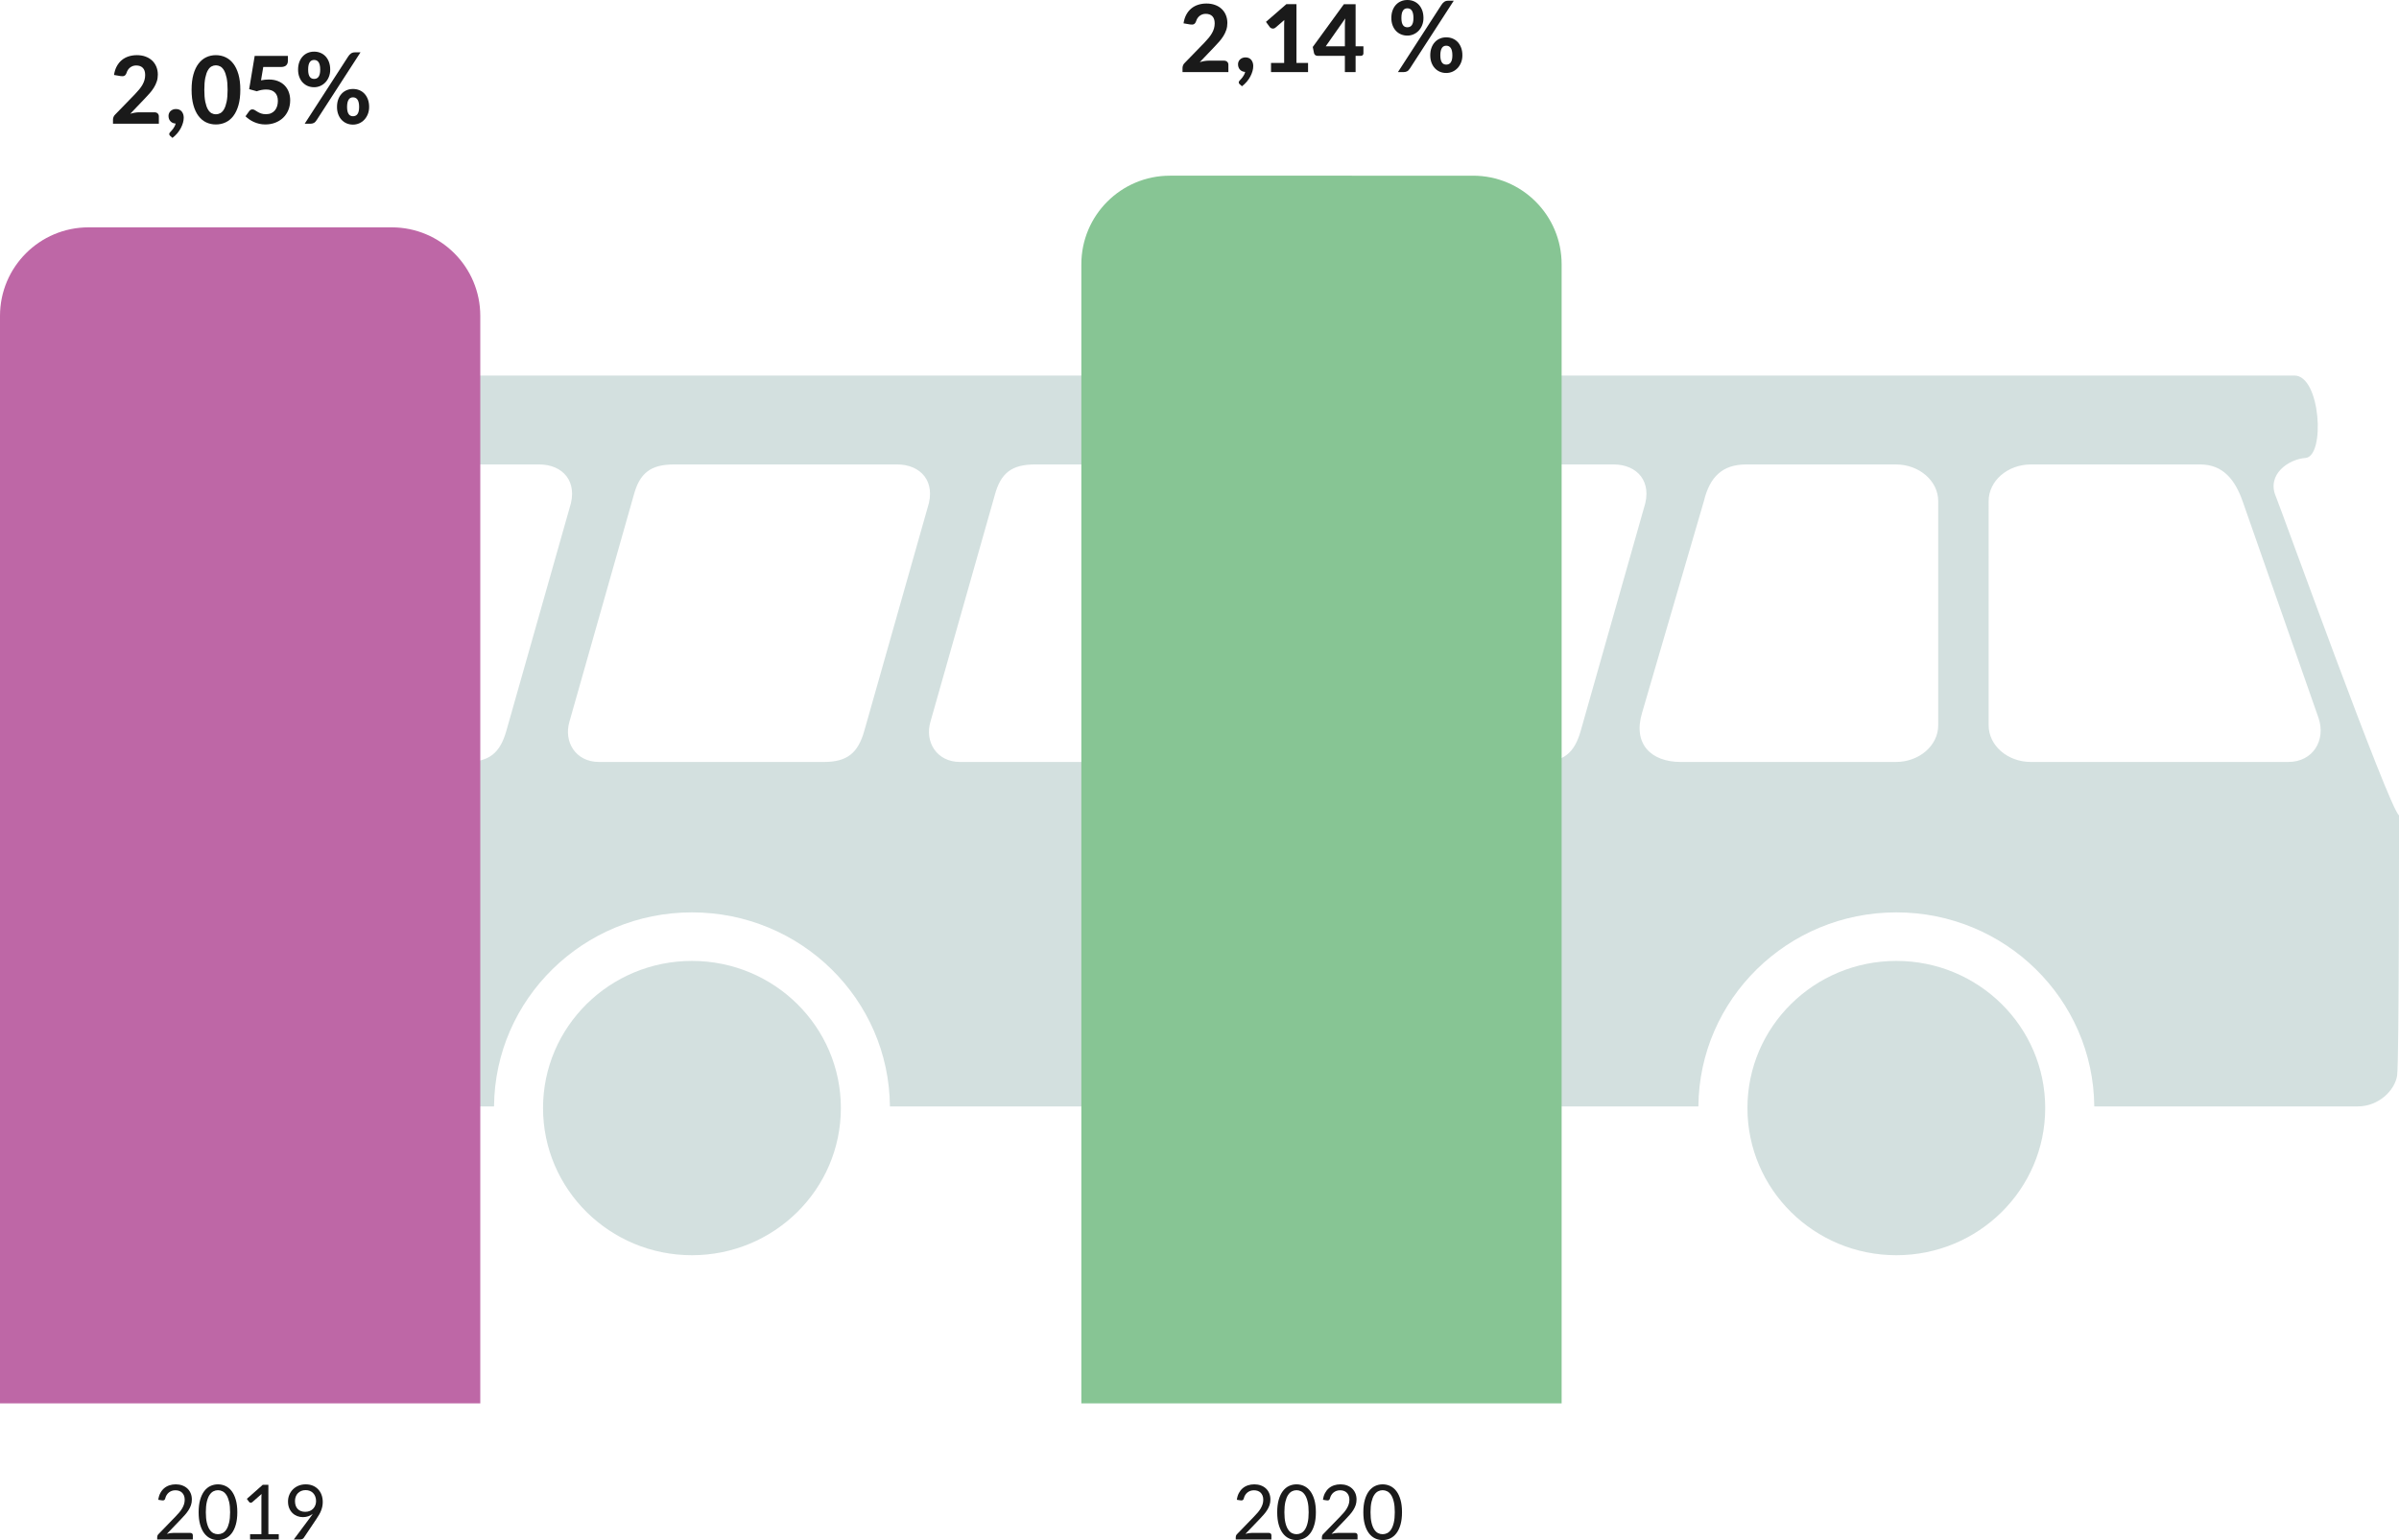
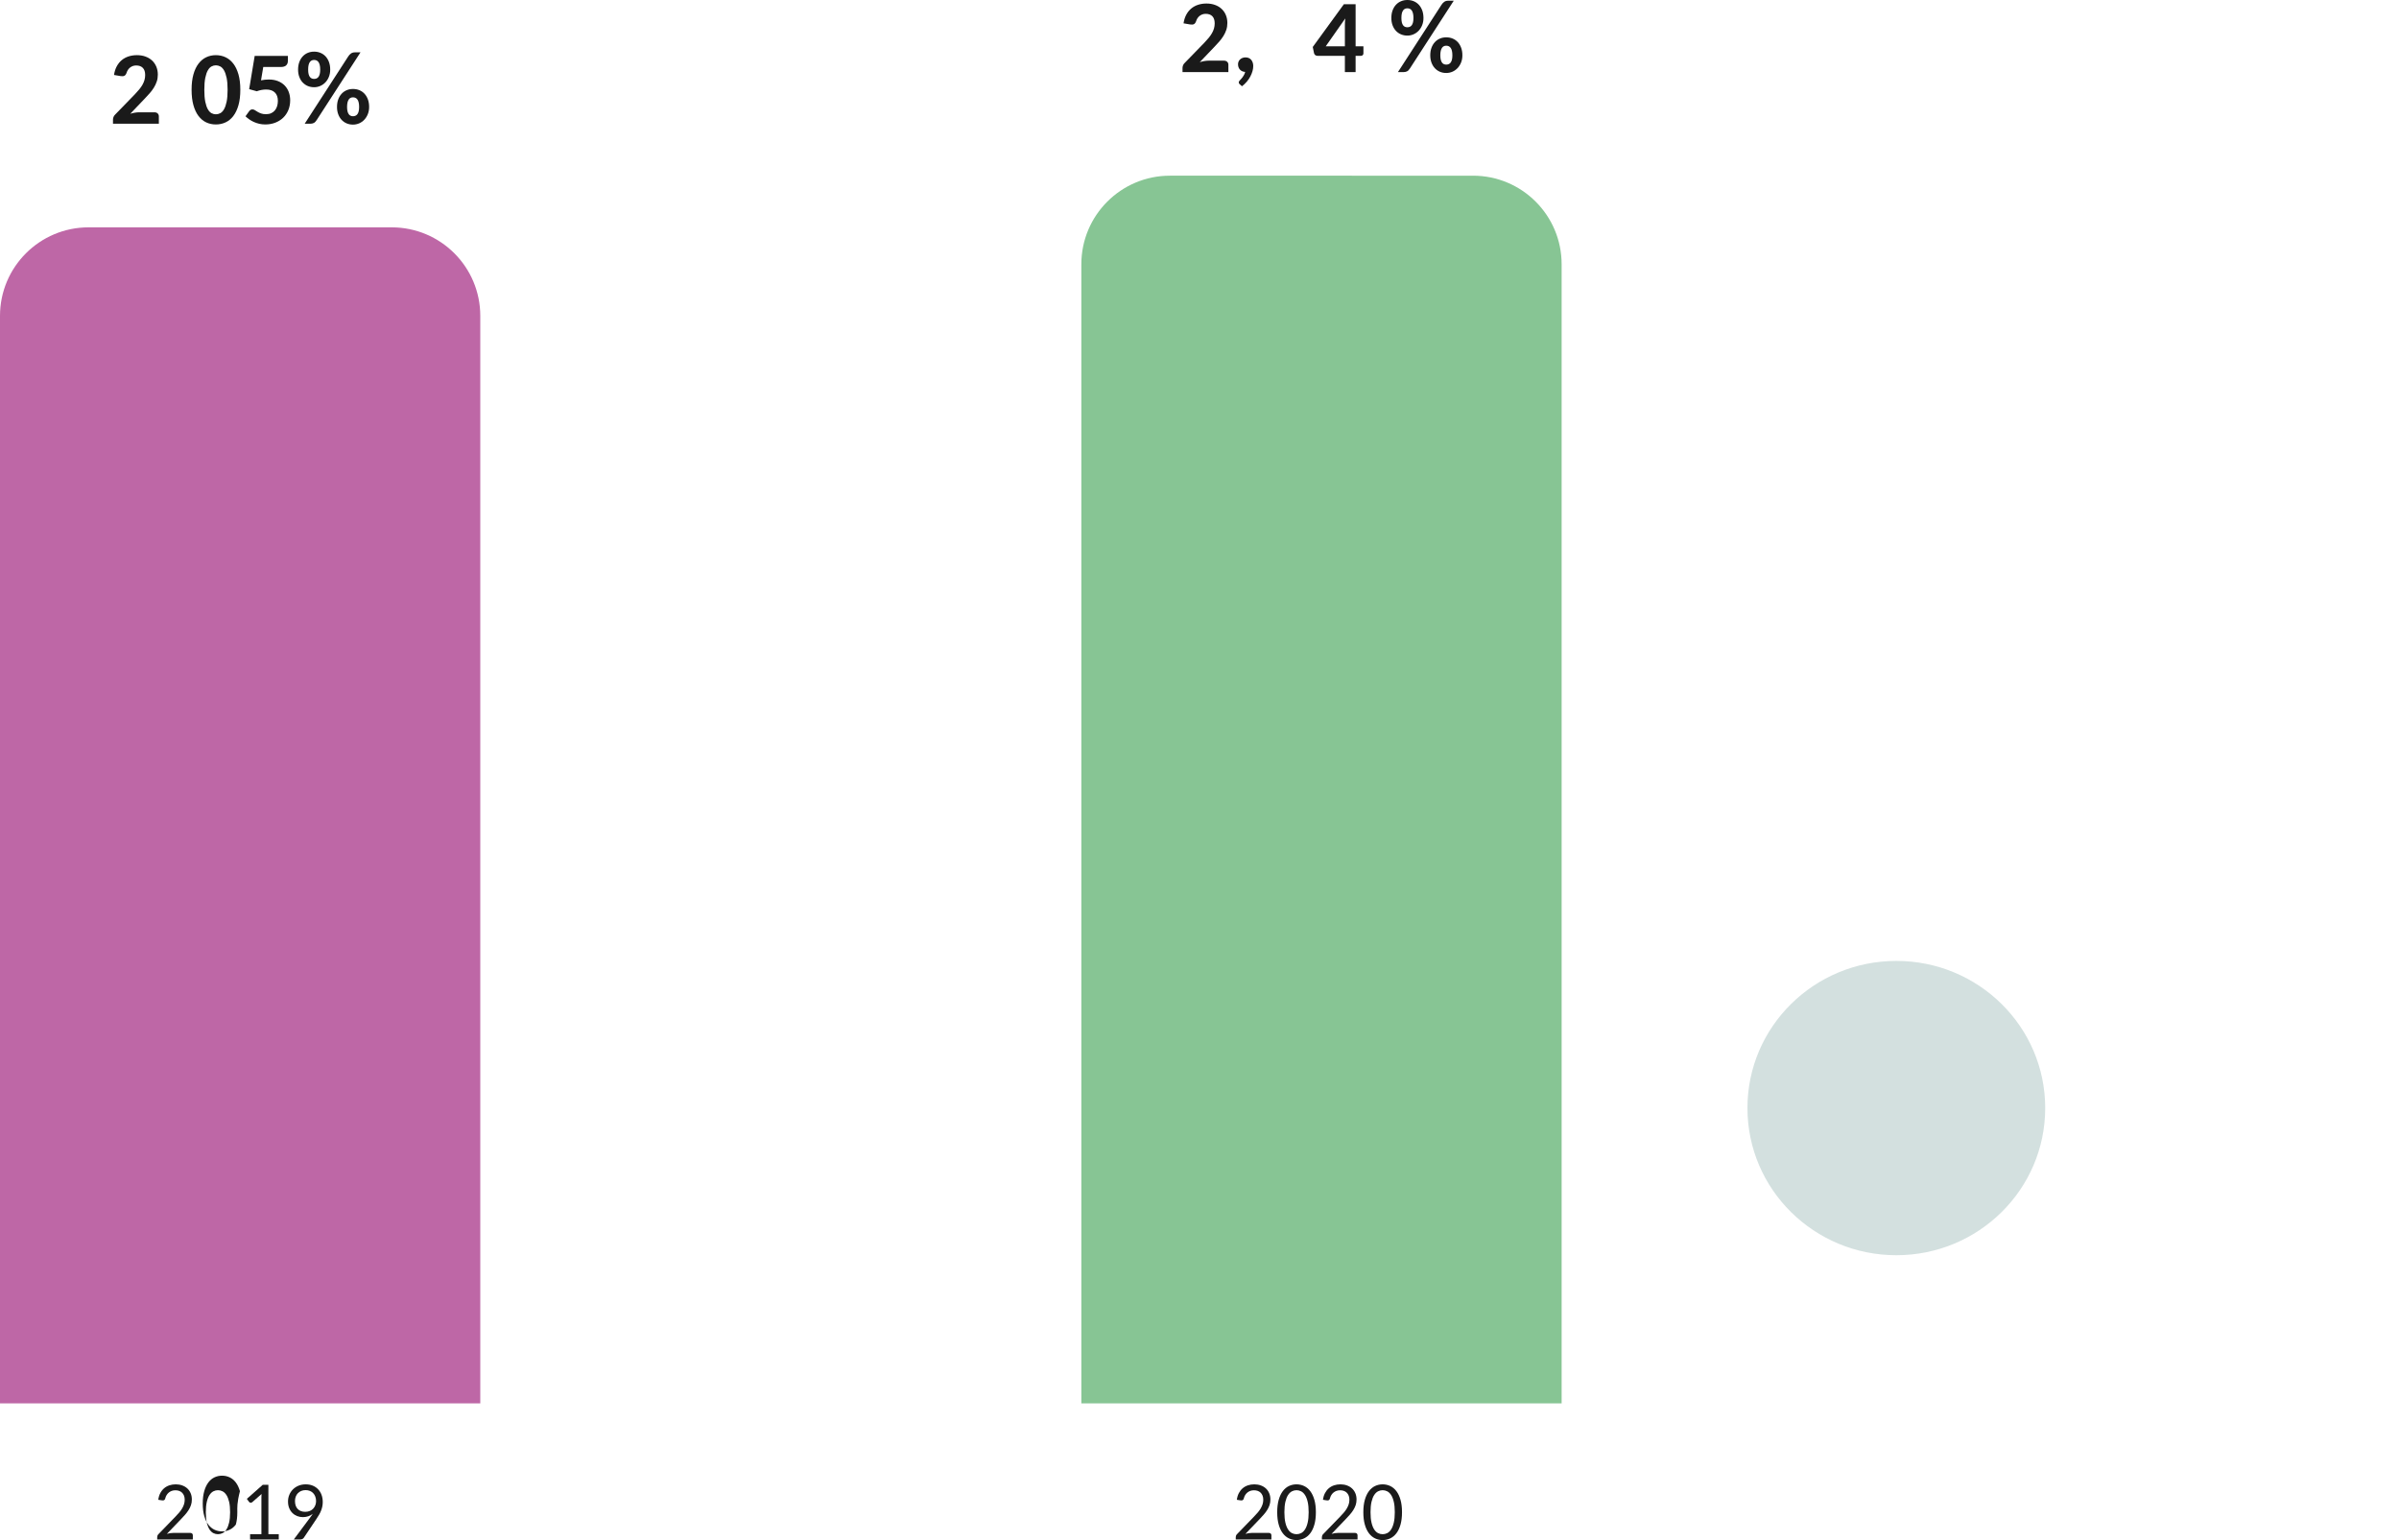
<svg xmlns="http://www.w3.org/2000/svg" version="1.1" id="Ebene_1" x="0px" y="0px" width="667.852px" height="428.777px" viewBox="0 0 667.852 428.777" style="enable-background:new 0 0 667.852 428.777;" xml:space="preserve">
  <style type="text/css">
	.st0{fill:#D3E0DF;}
	.st1{fill:#BE67A6;}
	.st2{fill:#87C594;}
	.st3{fill:#1A1A1A;}
</style>
  <g>
    <g>
-       <path class="st0" d="M36.838,287.788c0.906,11.713,11.841,17.556,20.955,20.254h79.74c0.231-29.867,24.811-54.022,55.094-54.022    c30.302,0,54.868,24.155,55.118,54.022h225.067c0.244-29.867,24.814-54.022,55.105-54.022c30.291,0,54.852,24.155,55.102,54.022    c0,0,71.239,0,73.351,0c5.777,0,10.288-4.39,10.951-8.541c0.585-3.665,0.53-72.503,0.53-72.503    c-2.735-1.804-33.117-86.072-34.252-88.691c-2.734-6.299,3.646-10.487,8.198-10.799c5.604-0.384,4.246-23.05-3.098-22.956H86.953    c-11.85,0-21.873,8.543-23.691,18.443c-1.82,9.903-24.599,87.346-24.599,87.346S36.838,284.187,36.838,287.788L36.838,287.788z     M553.615,139.519c0-5.64,5.268-10.209,11.788-10.209h47.108c6.51,0,9.764,4.48,11.796,10.209l21.146,60.375    c2.079,6.132-1.469,12.251-8.449,12.251h-71.601c-6.52,0-11.788-4.564-11.788-10.214V139.519L553.615,139.519z M457.144,198.424    l17.198-58.905c1.668-6.905,5.283-10.209,11.792-10.209h41.654c6.498,0,11.787,4.569,11.787,10.209v62.412    c0,5.65-5.289,10.214-11.787,10.214h-59.872C459.617,212.145,454.516,207.131,457.144,198.424L457.144,198.424z M357.988,200.853    l17.85-62.89c1.668-6.3,4.759-8.653,11.269-8.653h62.101c6.507,0,10.911,4.719,8.455,12.083l-17.605,62.066    c-1.767,6.228-4.778,8.686-11.29,8.686h-62.561C359.687,212.145,356.282,206.53,357.988,200.853L357.988,200.853z     M259.049,200.853l17.849-62.89c1.669-6.3,4.761-8.653,11.27-8.653h62.101c6.507,0,10.911,4.719,8.455,12.083l-17.606,62.066    c-1.766,6.228-4.777,8.686-11.289,8.686h-62.561C260.748,212.145,257.343,206.53,259.049,200.853L259.049,200.853z     M158.545,200.853l17.85-62.89c1.669-6.3,4.76-8.653,11.27-8.653h62.101c6.507,0,10.911,4.719,8.455,12.083l-17.606,62.066    c-1.766,6.228-4.777,8.686-11.289,8.686h-62.561C160.245,212.145,156.84,206.53,158.545,200.853L158.545,200.853z M58.896,200.853    l17.85-62.89c1.669-6.3,4.76-8.653,11.269-8.653h62.102c6.506,0,10.91,4.719,8.455,12.083l-17.606,62.066    c-1.766,6.228-4.778,8.686-11.289,8.686H67.116C60.596,212.145,57.191,206.53,58.896,200.853L58.896,200.853z" />
-     </g>
+       </g>
    <g>
      <path class="st0" d="M527.917,267.535c22.899,0,41.443,18.342,41.443,40.958c0,22.632-18.544,40.979-41.443,40.979    c-22.897,0-41.449-18.347-41.449-40.979C486.468,285.877,505.02,267.535,527.917,267.535L527.917,267.535z" />
    </g>
    <g>
-       <path class="st0" d="M192.627,267.535c22.908,0,41.46,18.342,41.46,40.958c0,22.632-18.552,40.979-41.46,40.979    c-22.886,0-41.452-18.347-41.452-40.979C151.175,285.877,169.741,267.535,192.627,267.535L192.627,267.535z" />
-     </g>
+       </g>
    <g>
      <path class="st1" d="M24.662,63.296C11.042,63.296,0,74.335,0,87.952v302.773h133.705V87.952    c0-13.617-11.041-24.656-24.661-24.656H24.662L24.662,63.296z" />
    </g>
    <g>
      <path class="st2" d="M325.695,48.913c-13.62,0-24.662,11.047-24.662,24.664v317.148h133.705V73.577    c0-13.617-11.041-24.664-24.661-24.664H325.695L325.695,48.913z" />
    </g>
    <g>
      <path class="st3" d="M48.926,413.266c0.639,0,1.232,0.096,1.779,0.289c0.546,0.191,1.02,0.469,1.42,0.832    c0.4,0.361,0.714,0.805,0.941,1.328s0.341,1.119,0.341,1.789c0,0.562-0.083,1.084-0.249,1.566c-0.166,0.48-0.389,0.941-0.67,1.379    c-0.281,0.439-0.606,0.869-0.976,1.289c-0.37,0.42-0.759,0.84-1.167,1.264l-3.892,4.055c0.292-0.084,0.587-0.15,0.883-0.197    c0.296-0.045,0.58-0.068,0.849-0.068h4.816c0.208,0,0.374,0.059,0.497,0.18c0.123,0.119,0.185,0.277,0.185,0.479v1.166h-9.922    v-0.658c0-0.131,0.027-0.271,0.081-0.422c0.054-0.15,0.146-0.287,0.277-0.41l4.701-4.85c0.4-0.408,0.76-0.801,1.08-1.18    c0.319-0.377,0.591-0.756,0.814-1.137c0.224-0.381,0.396-0.768,0.52-1.16c0.123-0.393,0.185-0.809,0.185-1.248    s-0.067-0.824-0.202-1.154c-0.135-0.332-0.317-0.607-0.548-0.826c-0.231-0.221-0.504-0.383-0.82-0.492    c-0.316-0.107-0.658-0.16-1.028-0.16c-0.362,0-0.697,0.055-1.005,0.166c-0.308,0.113-0.582,0.266-0.82,0.463    c-0.239,0.195-0.443,0.432-0.612,0.705s-0.293,0.57-0.37,0.895c-0.062,0.262-0.167,0.434-0.318,0.514    c-0.15,0.082-0.36,0.102-0.629,0.064l-1.005-0.162c0.092-0.701,0.279-1.318,0.561-1.854c0.281-0.535,0.633-0.984,1.057-1.346    c0.423-0.361,0.911-0.635,1.461-0.82C47.692,413.357,48.286,413.266,48.926,413.266z" />
-       <path class="st3" d="M66.066,421.027c0,1.324-0.139,2.475-0.416,3.447c-0.277,0.975-0.658,1.779-1.144,2.414    c-0.485,0.635-1.057,1.109-1.715,1.422c-0.659,0.311-1.365,0.467-2.12,0.467c-0.755,0-1.459-0.156-2.114-0.467    c-0.654-0.312-1.222-0.787-1.704-1.422c-0.481-0.635-0.86-1.439-1.138-2.414c-0.277-0.973-0.416-2.123-0.416-3.447    s0.139-2.473,0.416-3.447c0.277-0.975,0.657-1.781,1.138-2.42c0.481-0.639,1.049-1.115,1.704-1.428    c0.655-0.311,1.359-0.467,2.114-0.467c0.754,0,1.461,0.156,2.12,0.467c0.658,0.312,1.23,0.789,1.715,1.428    c0.485,0.639,0.867,1.445,1.144,2.42C65.928,418.555,66.066,419.703,66.066,421.027z M64.057,421.027    c0-1.154-0.092-2.123-0.277-2.904c-0.185-0.781-0.433-1.412-0.745-1.889c-0.312-0.479-0.672-0.82-1.08-1.029    c-0.408-0.207-0.835-0.311-1.282-0.311s-0.872,0.104-1.276,0.311c-0.404,0.209-0.762,0.551-1.074,1.029    c-0.312,0.477-0.56,1.107-0.745,1.889c-0.185,0.781-0.277,1.75-0.277,2.904s0.092,2.123,0.277,2.904    c0.185,0.781,0.433,1.412,0.745,1.889c0.312,0.479,0.67,0.818,1.074,1.023c0.404,0.203,0.83,0.305,1.276,0.305    s0.874-0.102,1.282-0.305c0.408-0.205,0.768-0.545,1.08-1.023c0.312-0.477,0.56-1.107,0.745-1.889    C63.964,423.15,64.057,422.182,64.057,421.027z" />
+       <path class="st3" d="M66.066,421.027c0,1.324-0.139,2.475-0.416,3.447c-0.485,0.635-1.057,1.109-1.715,1.422c-0.659,0.311-1.365,0.467-2.12,0.467c-0.755,0-1.459-0.156-2.114-0.467    c-0.654-0.312-1.222-0.787-1.704-1.422c-0.481-0.635-0.86-1.439-1.138-2.414c-0.277-0.973-0.416-2.123-0.416-3.447    s0.139-2.473,0.416-3.447c0.277-0.975,0.657-1.781,1.138-2.42c0.481-0.639,1.049-1.115,1.704-1.428    c0.655-0.311,1.359-0.467,2.114-0.467c0.754,0,1.461,0.156,2.12,0.467c0.658,0.312,1.23,0.789,1.715,1.428    c0.485,0.639,0.867,1.445,1.144,2.42C65.928,418.555,66.066,419.703,66.066,421.027z M64.057,421.027    c0-1.154-0.092-2.123-0.277-2.904c-0.185-0.781-0.433-1.412-0.745-1.889c-0.312-0.479-0.672-0.82-1.08-1.029    c-0.408-0.207-0.835-0.311-1.282-0.311s-0.872,0.104-1.276,0.311c-0.404,0.209-0.762,0.551-1.074,1.029    c-0.312,0.477-0.56,1.107-0.745,1.889c-0.185,0.781-0.277,1.75-0.277,2.904s0.092,2.123,0.277,2.904    c0.185,0.781,0.433,1.412,0.745,1.889c0.312,0.479,0.67,0.818,1.074,1.023c0.404,0.203,0.83,0.305,1.276,0.305    s0.874-0.102,1.282-0.305c0.408-0.205,0.768-0.545,1.08-1.023c0.312-0.477,0.56-1.107,0.745-1.889    C63.964,423.15,64.057,422.182,64.057,421.027z" />
      <path class="st3" d="M69.623,427.137h3.153v-10.244c0-0.301,0.011-0.613,0.035-0.936l-2.576,2.264    c-0.185,0.154-0.364,0.205-0.537,0.156c-0.173-0.051-0.294-0.125-0.364-0.227l-0.612-0.842l4.424-3.916h1.571v13.744h2.887v1.479    h-7.981V427.137z" />
      <path class="st3" d="M86.29,422.574c0.146-0.199,0.283-0.389,0.41-0.564c0.127-0.178,0.248-0.355,0.364-0.531    c-0.37,0.291-0.788,0.518-1.253,0.676c-0.466,0.156-0.96,0.236-1.484,0.236c-0.555,0-1.082-0.096-1.583-0.289    s-0.941-0.475-1.322-0.844c-0.381-0.369-0.684-0.824-0.907-1.363c-0.224-0.537-0.335-1.158-0.335-1.859    c0-0.662,0.121-1.283,0.364-1.865c0.243-0.58,0.581-1.088,1.017-1.518c0.435-0.432,0.955-0.771,1.559-1.018    s1.269-0.369,1.992-0.369c0.716,0,1.365,0.119,1.946,0.357c0.582,0.24,1.08,0.576,1.496,1.012    c0.416,0.436,0.735,0.955,0.959,1.559c0.223,0.605,0.335,1.27,0.335,1.992c0,0.439-0.041,0.854-0.122,1.242    c-0.081,0.389-0.194,0.771-0.34,1.148c-0.146,0.379-0.328,0.752-0.543,1.121c-0.216,0.369-0.455,0.75-0.716,1.143l-3.569,5.326    c-0.092,0.131-0.225,0.238-0.398,0.322c-0.173,0.086-0.372,0.127-0.595,0.127h-1.779L86.29,422.574z M87.988,417.955    c0-0.469-0.071-0.895-0.213-1.277c-0.143-0.381-0.343-0.705-0.601-0.975c-0.258-0.27-0.564-0.477-0.918-0.619    s-0.743-0.213-1.167-0.213c-0.447,0-0.853,0.074-1.219,0.225s-0.677,0.359-0.936,0.625c-0.258,0.266-0.458,0.584-0.601,0.957    c-0.143,0.375-0.213,0.781-0.213,1.219c0,0.963,0.254,1.707,0.762,2.23s1.205,0.785,2.09,0.785c0.485,0,0.915-0.082,1.288-0.242    c0.374-0.162,0.687-0.379,0.941-0.652c0.254-0.273,0.448-0.59,0.583-0.947C87.921,418.711,87.988,418.34,87.988,417.955z" />
    </g>
    <g>
      <path class="st3" d="M349.183,413.266c0.639,0,1.231,0.096,1.778,0.289c0.547,0.191,1.021,0.469,1.421,0.832    c0.4,0.361,0.714,0.805,0.941,1.328s0.341,1.119,0.341,1.789c0,0.562-0.083,1.084-0.248,1.566c-0.166,0.48-0.39,0.941-0.67,1.379    c-0.281,0.439-0.606,0.869-0.977,1.289c-0.369,0.42-0.758,0.84-1.166,1.264l-3.893,4.055c0.292-0.084,0.587-0.15,0.884-0.197    c0.296-0.045,0.579-0.068,0.849-0.068h4.816c0.208,0,0.373,0.059,0.497,0.18c0.123,0.119,0.185,0.277,0.185,0.479v1.166h-9.922    v-0.658c0-0.131,0.027-0.271,0.081-0.422s0.146-0.287,0.277-0.41l4.7-4.85c0.4-0.408,0.761-0.801,1.08-1.18    c0.319-0.377,0.591-0.756,0.814-1.137s0.396-0.768,0.52-1.16s0.186-0.809,0.186-1.248s-0.067-0.824-0.202-1.154    c-0.135-0.332-0.318-0.607-0.549-0.826c-0.231-0.221-0.505-0.383-0.82-0.492c-0.315-0.107-0.658-0.16-1.028-0.16    c-0.361,0-0.696,0.055-1.004,0.166c-0.309,0.113-0.582,0.266-0.82,0.463c-0.239,0.195-0.443,0.432-0.612,0.705    c-0.17,0.273-0.293,0.57-0.37,0.895c-0.062,0.262-0.167,0.434-0.317,0.514c-0.15,0.082-0.359,0.102-0.629,0.064l-1.005-0.162    c0.092-0.701,0.278-1.318,0.56-1.854s0.634-0.984,1.057-1.346c0.424-0.361,0.911-0.635,1.462-0.82    C347.949,413.357,348.544,413.266,349.183,413.266z" />
      <path class="st3" d="M366.324,421.027c0,1.324-0.139,2.475-0.416,3.447c-0.277,0.975-0.658,1.779-1.144,2.414    s-1.057,1.109-1.715,1.422c-0.658,0.311-1.365,0.467-2.119,0.467c-0.755,0-1.46-0.156-2.114-0.467    c-0.654-0.312-1.223-0.787-1.703-1.422c-0.481-0.635-0.861-1.439-1.138-2.414c-0.277-0.973-0.416-2.123-0.416-3.447    s0.139-2.473,0.416-3.447c0.276-0.975,0.656-1.781,1.138-2.42c0.48-0.639,1.049-1.115,1.703-1.428    c0.654-0.311,1.359-0.467,2.114-0.467c0.754,0,1.461,0.156,2.119,0.467c0.658,0.312,1.229,0.789,1.715,1.428    s0.866,1.445,1.144,2.42S366.324,419.703,366.324,421.027z M364.314,421.027c0-1.154-0.093-2.123-0.277-2.904    s-0.433-1.412-0.745-1.889c-0.312-0.479-0.672-0.82-1.08-1.029c-0.408-0.207-0.835-0.311-1.281-0.311    c-0.447,0-0.872,0.104-1.276,0.311c-0.404,0.209-0.763,0.551-1.074,1.029c-0.312,0.477-0.561,1.107-0.745,1.889    s-0.277,1.75-0.277,2.904s0.093,2.123,0.277,2.904s0.433,1.412,0.745,1.889c0.312,0.479,0.67,0.818,1.074,1.023    c0.404,0.203,0.829,0.305,1.276,0.305c0.446,0,0.873-0.102,1.281-0.305c0.408-0.205,0.769-0.545,1.08-1.023    c0.312-0.477,0.561-1.107,0.745-1.889S364.314,422.182,364.314,421.027z" />
      <path class="st3" d="M373.162,413.266c0.639,0,1.231,0.096,1.778,0.289c0.547,0.191,1.021,0.469,1.421,0.832    c0.4,0.361,0.714,0.805,0.941,1.328s0.341,1.119,0.341,1.789c0,0.562-0.083,1.084-0.248,1.566c-0.166,0.48-0.39,0.941-0.67,1.379    c-0.281,0.439-0.606,0.869-0.977,1.289c-0.369,0.42-0.758,0.84-1.166,1.264l-3.893,4.055c0.292-0.084,0.587-0.15,0.884-0.197    c0.296-0.045,0.579-0.068,0.849-0.068h4.816c0.208,0,0.373,0.059,0.497,0.18c0.123,0.119,0.185,0.277,0.185,0.479v1.166h-9.922    v-0.658c0-0.131,0.027-0.271,0.081-0.422s0.146-0.287,0.277-0.41l4.7-4.85c0.4-0.408,0.761-0.801,1.08-1.18    c0.319-0.377,0.591-0.756,0.814-1.137s0.396-0.768,0.52-1.16s0.186-0.809,0.186-1.248s-0.067-0.824-0.202-1.154    c-0.135-0.332-0.318-0.607-0.549-0.826c-0.231-0.221-0.505-0.383-0.82-0.492c-0.315-0.107-0.658-0.16-1.028-0.16    c-0.361,0-0.696,0.055-1.004,0.166c-0.309,0.113-0.582,0.266-0.82,0.463c-0.239,0.195-0.443,0.432-0.612,0.705    c-0.17,0.273-0.293,0.57-0.37,0.895c-0.062,0.262-0.167,0.434-0.317,0.514c-0.15,0.082-0.359,0.102-0.629,0.064l-1.005-0.162    c0.092-0.701,0.278-1.318,0.56-1.854s0.634-0.984,1.057-1.346c0.424-0.361,0.911-0.635,1.462-0.82    C371.928,413.357,372.522,413.266,373.162,413.266z" />
      <path class="st3" d="M390.302,421.027c0,1.324-0.139,2.475-0.416,3.447c-0.277,0.975-0.658,1.779-1.144,2.414    s-1.057,1.109-1.715,1.422c-0.658,0.311-1.365,0.467-2.119,0.467c-0.755,0-1.46-0.156-2.114-0.467    c-0.654-0.312-1.223-0.787-1.703-1.422c-0.481-0.635-0.861-1.439-1.138-2.414c-0.277-0.973-0.416-2.123-0.416-3.447    s0.139-2.473,0.416-3.447c0.276-0.975,0.656-1.781,1.138-2.42c0.48-0.639,1.049-1.115,1.703-1.428    c0.654-0.311,1.359-0.467,2.114-0.467c0.754,0,1.461,0.156,2.119,0.467c0.658,0.312,1.229,0.789,1.715,1.428    s0.866,1.445,1.144,2.42S390.302,419.703,390.302,421.027z M388.292,421.027c0-1.154-0.093-2.123-0.277-2.904    s-0.433-1.412-0.745-1.889c-0.312-0.479-0.672-0.82-1.08-1.029c-0.408-0.207-0.835-0.311-1.281-0.311    c-0.447,0-0.872,0.104-1.276,0.311c-0.404,0.209-0.763,0.551-1.074,1.029c-0.312,0.477-0.561,1.107-0.745,1.889    s-0.277,1.75-0.277,2.904s0.093,2.123,0.277,2.904s0.433,1.412,0.745,1.889c0.312,0.479,0.67,0.818,1.074,1.023    c0.404,0.203,0.829,0.305,1.276,0.305c0.446,0,0.873-0.102,1.281-0.305c0.408-0.205,0.769-0.545,1.08-1.023    c0.312-0.477,0.561-1.107,0.745-1.889S388.292,422.182,388.292,421.027z" />
    </g>
    <g>
      <path class="st3" d="M38.123,15.356c0.872,0,1.666,0.13,2.381,0.391s1.327,0.628,1.834,1.102c0.507,0.474,0.9,1.045,1.18,1.713    c0.279,0.668,0.419,1.406,0.419,2.211c0,0.692-0.1,1.334-0.299,1.926c-0.199,0.593-0.464,1.157-0.796,1.692    c-0.332,0.536-0.72,1.057-1.166,1.564c-0.446,0.507-0.915,1.017-1.408,1.528l-4.01,4.195c0.426-0.133,0.853-0.235,1.28-0.306    c0.426-0.071,0.825-0.107,1.194-0.107h4.28c0.36,0,0.651,0.104,0.875,0.313c0.223,0.208,0.334,0.483,0.334,0.825v2.047H31.454    V33.3c0-0.218,0.045-0.453,0.135-0.704c0.09-0.251,0.249-0.486,0.476-0.704l5.489-5.645c0.464-0.483,0.875-0.943,1.23-1.379    s0.654-0.87,0.896-1.301c0.242-0.432,0.424-0.868,0.547-1.308c0.123-0.441,0.185-0.903,0.185-1.387    c0-0.872-0.218-1.531-0.654-1.976c-0.436-0.446-1.052-0.668-1.848-0.668c-0.341,0-0.654,0.052-0.938,0.156    c-0.285,0.104-0.541,0.247-0.768,0.427s-0.422,0.394-0.583,0.64c-0.161,0.247-0.284,0.512-0.37,0.796    c-0.151,0.436-0.358,0.721-0.618,0.853c-0.261,0.133-0.619,0.162-1.074,0.085l-1.82-0.313c0.142-0.919,0.398-1.723,0.768-2.41    c0.37-0.688,0.832-1.261,1.386-1.721c0.555-0.459,1.192-0.806,1.913-1.038C36.526,15.472,37.299,15.356,38.123,15.356z" />
-       <path class="st3" d="M46.911,32.276c0-0.266,0.05-0.517,0.149-0.754c0.1-0.237,0.242-0.44,0.427-0.611    c0.185-0.17,0.402-0.306,0.654-0.405c0.251-0.1,0.533-0.149,0.846-0.149c0.37,0,0.689,0.064,0.959,0.192    c0.271,0.128,0.493,0.303,0.668,0.526c0.175,0.223,0.308,0.479,0.398,0.768c0.09,0.29,0.135,0.595,0.135,0.917    c0,0.445-0.069,0.915-0.206,1.408c-0.138,0.493-0.337,0.988-0.597,1.486c-0.261,0.498-0.588,0.981-0.981,1.45    c-0.393,0.469-0.846,0.898-1.358,1.287l-0.64-0.569c-0.095-0.085-0.161-0.168-0.199-0.249c-0.038-0.081-0.057-0.178-0.057-0.292    c0-0.076,0.028-0.161,0.085-0.256c0.057-0.095,0.123-0.18,0.199-0.256c0.104-0.114,0.23-0.249,0.377-0.405    c0.147-0.157,0.293-0.337,0.441-0.541c0.146-0.204,0.282-0.424,0.405-0.661c0.123-0.237,0.218-0.493,0.284-0.768    c-0.294-0.01-0.564-0.069-0.811-0.178s-0.458-0.258-0.633-0.448c-0.175-0.189-0.311-0.41-0.405-0.661    C46.958,32.857,46.911,32.58,46.911,32.276z" />
      <path class="st3" d="M66.902,24.996c0,1.649-0.173,3.081-0.519,4.294c-0.346,1.214-0.825,2.218-1.436,3.015    c-0.612,0.796-1.332,1.386-2.162,1.77c-0.83,0.384-1.728,0.576-2.694,0.576s-1.86-0.192-2.68-0.576    c-0.82-0.384-1.533-0.974-2.14-1.77c-0.606-0.796-1.081-1.801-1.422-3.015c-0.341-1.213-0.512-2.645-0.512-4.294    s0.17-3.078,0.512-4.287c0.341-1.209,0.815-2.209,1.422-3c0.607-0.792,1.32-1.381,2.14-1.77s1.713-0.583,2.68-0.583    s1.865,0.194,2.694,0.583s1.55,0.979,2.162,1.77c0.611,0.792,1.09,1.792,1.436,3C66.729,21.918,66.902,23.347,66.902,24.996z     M63.362,24.996c0-1.346-0.093-2.458-0.277-3.334c-0.185-0.877-0.429-1.574-0.732-2.09s-0.652-0.877-1.045-1.081    c-0.394-0.204-0.799-0.306-1.216-0.306s-0.817,0.102-1.202,0.306c-0.384,0.204-0.725,0.564-1.023,1.081    c-0.299,0.517-0.538,1.213-0.718,2.09c-0.18,0.876-0.27,1.988-0.27,3.334c0,1.356,0.09,2.472,0.27,3.349    c0.18,0.877,0.419,1.574,0.718,2.09c0.298,0.517,0.64,0.876,1.023,1.081c0.384,0.204,0.785,0.306,1.202,0.306    s0.822-0.102,1.216-0.306c0.393-0.204,0.742-0.564,1.045-1.081s0.547-1.213,0.732-2.09C63.269,27.468,63.362,26.352,63.362,24.996    z" />
      <path class="st3" d="M80.14,17.005c0,0.483-0.157,0.879-0.469,1.187c-0.313,0.308-0.83,0.462-1.55,0.462h-4.834l-0.625,3.711    c0.749-0.151,1.469-0.228,2.161-0.228c0.967,0,1.822,0.149,2.566,0.448c0.744,0.299,1.367,0.709,1.87,1.23    c0.502,0.521,0.882,1.133,1.138,1.834s0.384,1.455,0.384,2.261c0,1.005-0.173,1.922-0.519,2.751    c-0.346,0.829-0.827,1.538-1.443,2.125c-0.617,0.588-1.349,1.045-2.197,1.372c-0.848,0.327-1.775,0.491-2.779,0.491    c-0.588,0-1.145-0.062-1.671-0.185c-0.526-0.123-1.021-0.289-1.486-0.498c-0.465-0.208-0.894-0.45-1.287-0.725    c-0.394-0.275-0.747-0.564-1.06-0.868l1.052-1.45c0.237-0.312,0.531-0.469,0.881-0.469c0.228,0,0.45,0.069,0.668,0.207    c0.218,0.137,0.467,0.291,0.747,0.462c0.279,0.17,0.606,0.325,0.981,0.462c0.375,0.138,0.832,0.207,1.372,0.207    c0.559,0,1.045-0.095,1.458-0.285c0.412-0.189,0.756-0.45,1.031-0.782c0.275-0.332,0.481-0.723,0.619-1.173    c0.137-0.45,0.206-0.94,0.206-1.472c0-1.004-0.28-1.782-0.839-2.332c-0.56-0.55-1.37-0.825-2.431-0.825    c-0.427,0-0.858,0.04-1.294,0.121c-0.437,0.081-0.873,0.202-1.308,0.363l-2.119-0.583l1.536-9.256h9.242V17.005z" />
      <path class="st3" d="M91.927,19.38c0,0.739-0.124,1.413-0.37,2.019s-0.576,1.123-0.988,1.55c-0.413,0.427-0.889,0.756-1.429,0.988    c-0.54,0.232-1.104,0.348-1.692,0.348c-0.645,0-1.24-0.116-1.785-0.348s-1.017-0.562-1.415-0.988    c-0.398-0.427-0.709-0.943-0.932-1.55s-0.334-1.28-0.334-2.019c0-0.768,0.111-1.46,0.334-2.076    c0.223-0.616,0.533-1.142,0.932-1.578c0.398-0.436,0.87-0.77,1.415-1.002c0.545-0.232,1.14-0.348,1.785-0.348    c0.645,0,1.242,0.116,1.792,0.348c0.55,0.232,1.024,0.566,1.422,1.002s0.708,0.962,0.931,1.578    C91.815,17.92,91.927,18.612,91.927,19.38z M88.159,33.428c-0.247,0.398-0.515,0.668-0.803,0.811    c-0.29,0.142-0.624,0.213-1.002,0.213h-1.536l12.1-18.698c0.237-0.379,0.504-0.67,0.803-0.875    c0.299-0.204,0.661-0.306,1.088-0.306h1.55L88.159,33.428z M89.14,19.38c0-0.512-0.042-0.938-0.128-1.28s-0.204-0.616-0.355-0.825    c-0.152-0.208-0.332-0.358-0.541-0.448c-0.208-0.09-0.431-0.135-0.668-0.135c-0.247,0-0.469,0.045-0.668,0.135    c-0.199,0.09-0.375,0.239-0.526,0.448c-0.152,0.208-0.268,0.483-0.349,0.825s-0.121,0.768-0.121,1.28    c0,0.493,0.04,0.905,0.121,1.237c0.081,0.332,0.197,0.597,0.349,0.796c0.151,0.199,0.327,0.341,0.526,0.427    c0.199,0.085,0.422,0.128,0.668,0.128c0.237,0,0.459-0.043,0.668-0.128c0.208-0.085,0.389-0.228,0.541-0.427    c0.151-0.199,0.27-0.464,0.355-0.796C89.098,20.285,89.14,19.873,89.14,19.38z M102.762,29.774c0,0.739-0.123,1.412-0.37,2.019    c-0.247,0.606-0.576,1.125-0.988,1.557c-0.412,0.432-0.889,0.763-1.429,0.996c-0.541,0.232-1.109,0.348-1.707,0.348    c-0.645,0-1.237-0.116-1.777-0.348c-0.54-0.232-1.009-0.564-1.408-0.996c-0.398-0.431-0.708-0.95-0.931-1.557    c-0.223-0.607-0.334-1.28-0.334-2.019c0-0.768,0.111-1.46,0.334-2.076s0.533-1.142,0.931-1.578    c0.398-0.436,0.868-0.77,1.408-1.002c0.541-0.232,1.133-0.349,1.777-0.349c0.654,0,1.256,0.116,1.806,0.349    s1.024,0.566,1.422,1.002c0.398,0.436,0.708,0.962,0.932,1.578C102.65,28.314,102.762,29.006,102.762,29.774z M99.975,29.774    c0-0.502-0.043-0.924-0.128-1.266c-0.085-0.341-0.206-0.616-0.362-0.825s-0.339-0.358-0.547-0.448    c-0.208-0.09-0.432-0.135-0.668-0.135s-0.455,0.045-0.654,0.135c-0.199,0.09-0.373,0.239-0.519,0.448    c-0.147,0.208-0.263,0.483-0.349,0.825c-0.085,0.341-0.128,0.763-0.128,1.266c0,0.493,0.043,0.905,0.128,1.237    c0.085,0.332,0.202,0.597,0.349,0.796c0.146,0.199,0.32,0.341,0.519,0.426c0.199,0.085,0.417,0.128,0.654,0.128    s0.46-0.042,0.668-0.128c0.208-0.085,0.391-0.228,0.547-0.426c0.156-0.199,0.277-0.464,0.362-0.796    C99.932,30.679,99.975,30.267,99.975,29.774z" />
    </g>
    <g>
      <path class="st3" d="M335.865,0.981c0.872,0,1.666,0.13,2.382,0.391s1.327,0.628,1.834,1.102c0.507,0.474,0.9,1.045,1.181,1.713    c0.279,0.668,0.419,1.406,0.419,2.211c0,0.692-0.1,1.334-0.298,1.926c-0.199,0.593-0.465,1.157-0.797,1.692    s-0.721,1.057-1.166,1.564s-0.915,1.017-1.407,1.528l-4.01,4.195c0.427-0.133,0.854-0.235,1.279-0.306    c0.427-0.071,0.825-0.107,1.194-0.107h4.28c0.36,0,0.651,0.104,0.874,0.313s0.335,0.483,0.335,0.825v2.047h-12.769v-1.152    c0-0.218,0.045-0.453,0.135-0.704s0.249-0.486,0.477-0.704l5.488-5.645c0.464-0.483,0.874-0.943,1.229-1.379    s0.654-0.87,0.896-1.301c0.241-0.432,0.424-0.868,0.547-1.308c0.123-0.441,0.185-0.903,0.185-1.387    c0-0.872-0.218-1.531-0.653-1.976c-0.437-0.446-1.053-0.668-1.849-0.668c-0.342,0-0.654,0.052-0.938,0.156    c-0.284,0.104-0.54,0.247-0.768,0.427s-0.422,0.394-0.583,0.64c-0.161,0.247-0.284,0.512-0.37,0.796    c-0.151,0.436-0.357,0.721-0.618,0.853c-0.261,0.133-0.619,0.162-1.073,0.085l-1.82-0.313c0.142-0.919,0.398-1.723,0.768-2.41    c0.37-0.688,0.832-1.261,1.387-1.721c0.555-0.459,1.191-0.806,1.912-1.038C334.268,1.097,335.041,0.981,335.865,0.981z" />
      <path class="st3" d="M344.652,17.901c0-0.266,0.05-0.517,0.149-0.754c0.1-0.237,0.241-0.44,0.427-0.611    c0.185-0.17,0.402-0.306,0.654-0.405c0.251-0.1,0.533-0.149,0.846-0.149c0.369,0,0.689,0.064,0.96,0.192    c0.27,0.128,0.492,0.303,0.668,0.526c0.175,0.223,0.308,0.479,0.398,0.768c0.09,0.29,0.135,0.595,0.135,0.917    c0,0.445-0.069,0.915-0.206,1.408c-0.138,0.493-0.337,0.988-0.598,1.486c-0.261,0.498-0.588,0.981-0.98,1.45    c-0.394,0.469-0.847,0.898-1.358,1.287l-0.64-0.569c-0.095-0.085-0.161-0.168-0.199-0.249s-0.057-0.178-0.057-0.292    c0-0.076,0.028-0.161,0.085-0.256c0.058-0.095,0.123-0.18,0.199-0.256c0.104-0.114,0.229-0.249,0.377-0.405    c0.146-0.157,0.294-0.337,0.44-0.541c0.147-0.204,0.282-0.424,0.405-0.661s0.218-0.493,0.284-0.768    c-0.294-0.01-0.563-0.069-0.81-0.178c-0.247-0.109-0.458-0.258-0.633-0.448c-0.176-0.189-0.311-0.41-0.405-0.661    C344.7,18.482,344.652,18.205,344.652,17.901z" />
-       <path class="st3" d="M353.838,17.517h3.654V6.938c0-0.436,0.015-0.891,0.043-1.365l-2.46,2.118    c-0.161,0.133-0.322,0.213-0.483,0.242c-0.161,0.028-0.312,0.028-0.455,0c-0.143-0.029-0.268-0.079-0.377-0.149    c-0.109-0.071-0.191-0.145-0.249-0.221l-1.08-1.479l5.673-4.92h2.815v16.352h3.228v2.56h-10.309V17.517z" />
      <path class="st3" d="M377.384,12.896h2.176v1.962c0,0.19-0.062,0.351-0.185,0.483c-0.124,0.133-0.294,0.199-0.513,0.199h-1.479    v4.536h-2.985v-4.536h-7.664c-0.219,0-0.415-0.069-0.59-0.207c-0.176-0.137-0.287-0.315-0.335-0.533l-0.355-1.72l8.659-11.901    h3.271V12.896z M374.398,7.052c0-0.275,0.007-0.576,0.021-0.903c0.015-0.327,0.045-0.666,0.093-1.017l-5.445,7.763h5.332V7.052z" />
    </g>
    <g>
      <path class="st3" d="M396.275,5.005c0,0.739-0.123,1.413-0.37,2.019c-0.246,0.606-0.575,1.123-0.988,1.55    c-0.412,0.427-0.889,0.756-1.429,0.988s-1.104,0.348-1.692,0.348c-0.645,0-1.239-0.116-1.784-0.348S388.995,9,388.597,8.574    c-0.397-0.427-0.708-0.943-0.931-1.55s-0.334-1.28-0.334-2.019c0-0.768,0.111-1.46,0.334-2.076    c0.223-0.616,0.533-1.142,0.931-1.578c0.398-0.436,0.87-0.77,1.415-1.002C390.557,0.116,391.151,0,391.796,0    s1.242,0.116,1.792,0.348c0.55,0.232,1.023,0.566,1.422,1.002s0.708,0.962,0.932,1.578C396.164,3.545,396.275,4.237,396.275,5.005    z M392.507,19.053c-0.246,0.398-0.514,0.668-0.803,0.811s-0.624,0.213-1.003,0.213h-1.535l12.1-18.698    c0.237-0.379,0.505-0.67,0.804-0.875c0.299-0.204,0.661-0.306,1.088-0.306h1.55L392.507,19.053z M393.488,5.005    c0-0.512-0.043-0.938-0.128-1.28s-0.204-0.616-0.355-0.825s-0.332-0.358-0.54-0.448c-0.209-0.09-0.432-0.135-0.669-0.135    c-0.246,0-0.469,0.045-0.668,0.135c-0.199,0.09-0.374,0.239-0.526,0.448c-0.151,0.208-0.268,0.483-0.348,0.825    c-0.081,0.341-0.121,0.768-0.121,1.28c0,0.493,0.04,0.905,0.121,1.237c0.08,0.332,0.196,0.597,0.348,0.796    c0.152,0.199,0.327,0.341,0.526,0.427c0.199,0.085,0.422,0.128,0.668,0.128c0.237,0,0.46-0.043,0.669-0.128    c0.208-0.085,0.389-0.228,0.54-0.427s0.271-0.464,0.355-0.796C393.445,5.91,393.488,5.498,393.488,5.005z M407.11,15.399    c0,0.739-0.124,1.412-0.37,2.019c-0.247,0.606-0.576,1.125-0.988,1.557c-0.412,0.432-0.889,0.763-1.429,0.996    c-0.541,0.232-1.109,0.348-1.706,0.348c-0.646,0-1.237-0.116-1.777-0.348c-0.541-0.232-1.01-0.564-1.408-0.996    c-0.398-0.431-0.709-0.95-0.932-1.557c-0.223-0.607-0.334-1.28-0.334-2.019c0-0.768,0.111-1.46,0.334-2.076    s0.533-1.142,0.932-1.578s0.867-0.77,1.408-1.002c0.54-0.232,1.132-0.349,1.777-0.349c0.653,0,1.256,0.116,1.806,0.349    s1.023,0.566,1.422,1.002c0.397,0.436,0.708,0.962,0.931,1.578S407.11,14.631,407.11,15.399z M404.323,15.399    c0-0.502-0.043-0.924-0.128-1.266c-0.086-0.341-0.206-0.616-0.363-0.825c-0.156-0.208-0.339-0.358-0.547-0.448    c-0.209-0.09-0.432-0.135-0.668-0.135c-0.237,0-0.455,0.045-0.654,0.135c-0.199,0.09-0.372,0.239-0.52,0.448    c-0.146,0.208-0.263,0.483-0.348,0.825c-0.086,0.341-0.128,0.763-0.128,1.266c0,0.493,0.042,0.905,0.128,1.237    c0.085,0.332,0.201,0.597,0.348,0.796c0.147,0.199,0.32,0.341,0.52,0.426c0.199,0.085,0.417,0.128,0.654,0.128    c0.236,0,0.459-0.042,0.668-0.128c0.208-0.085,0.391-0.228,0.547-0.426c0.157-0.199,0.277-0.464,0.363-0.796    C404.28,16.304,404.323,15.892,404.323,15.399z" />
    </g>
  </g>
</svg>